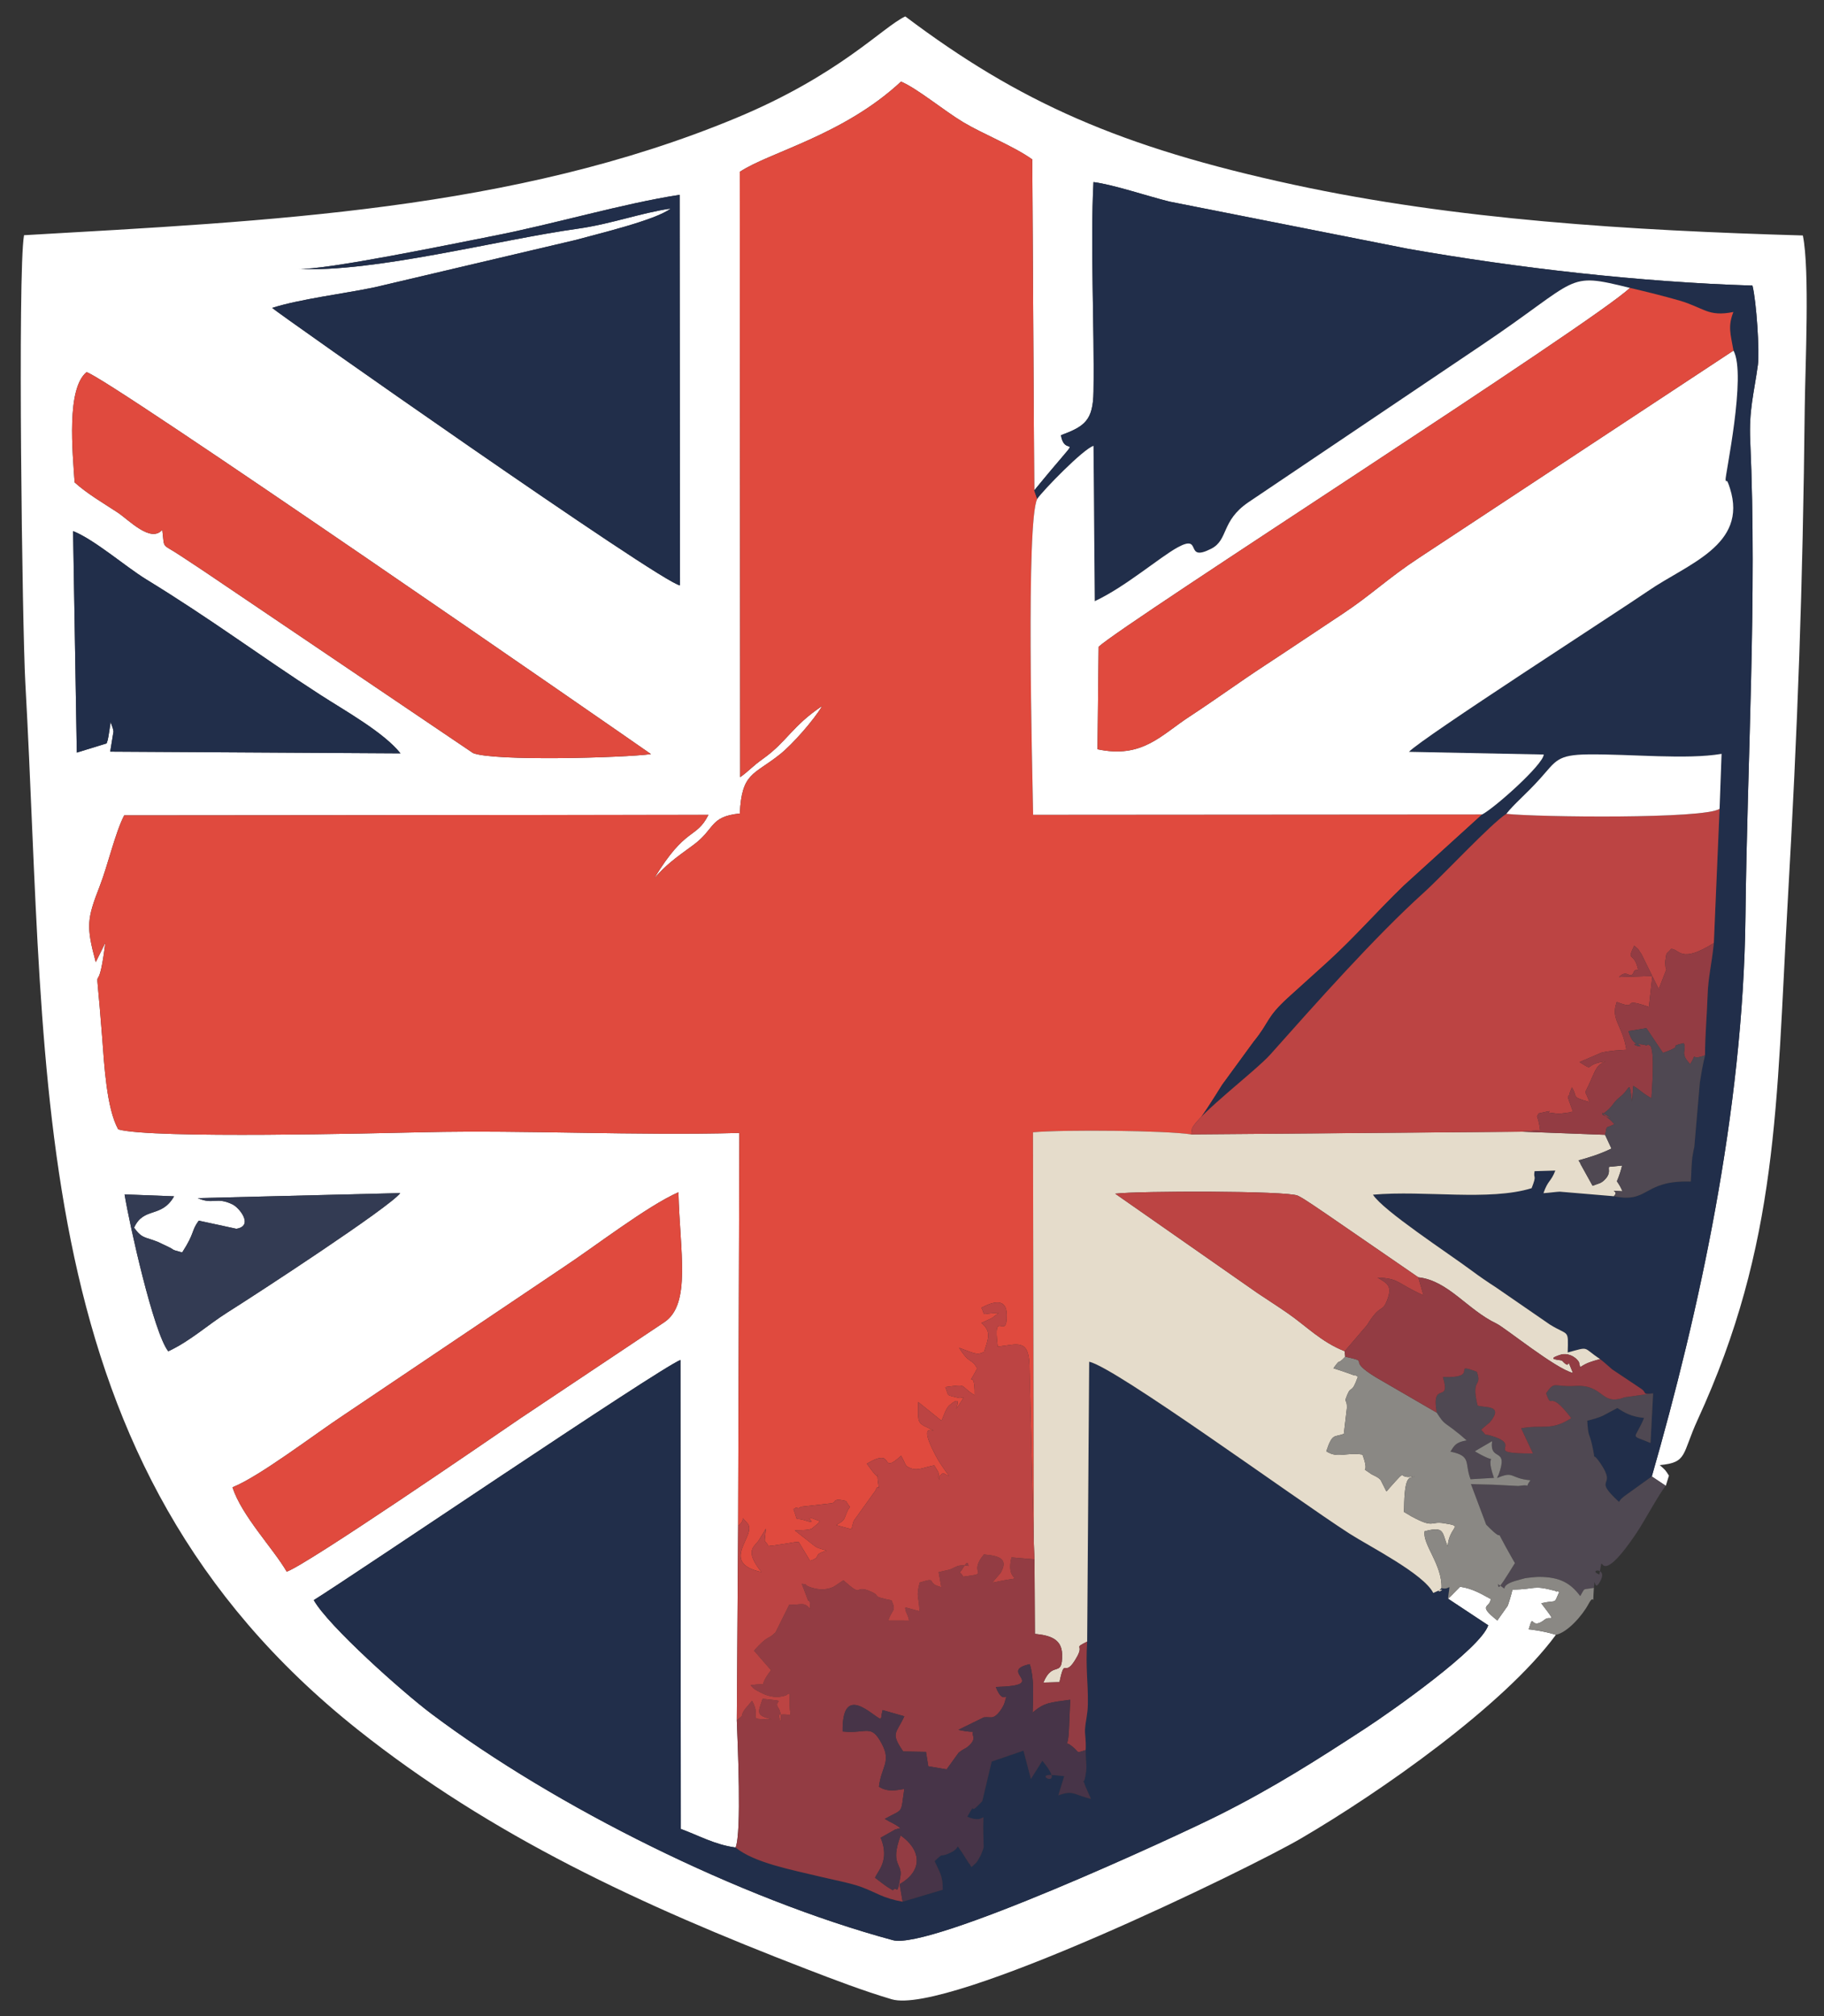
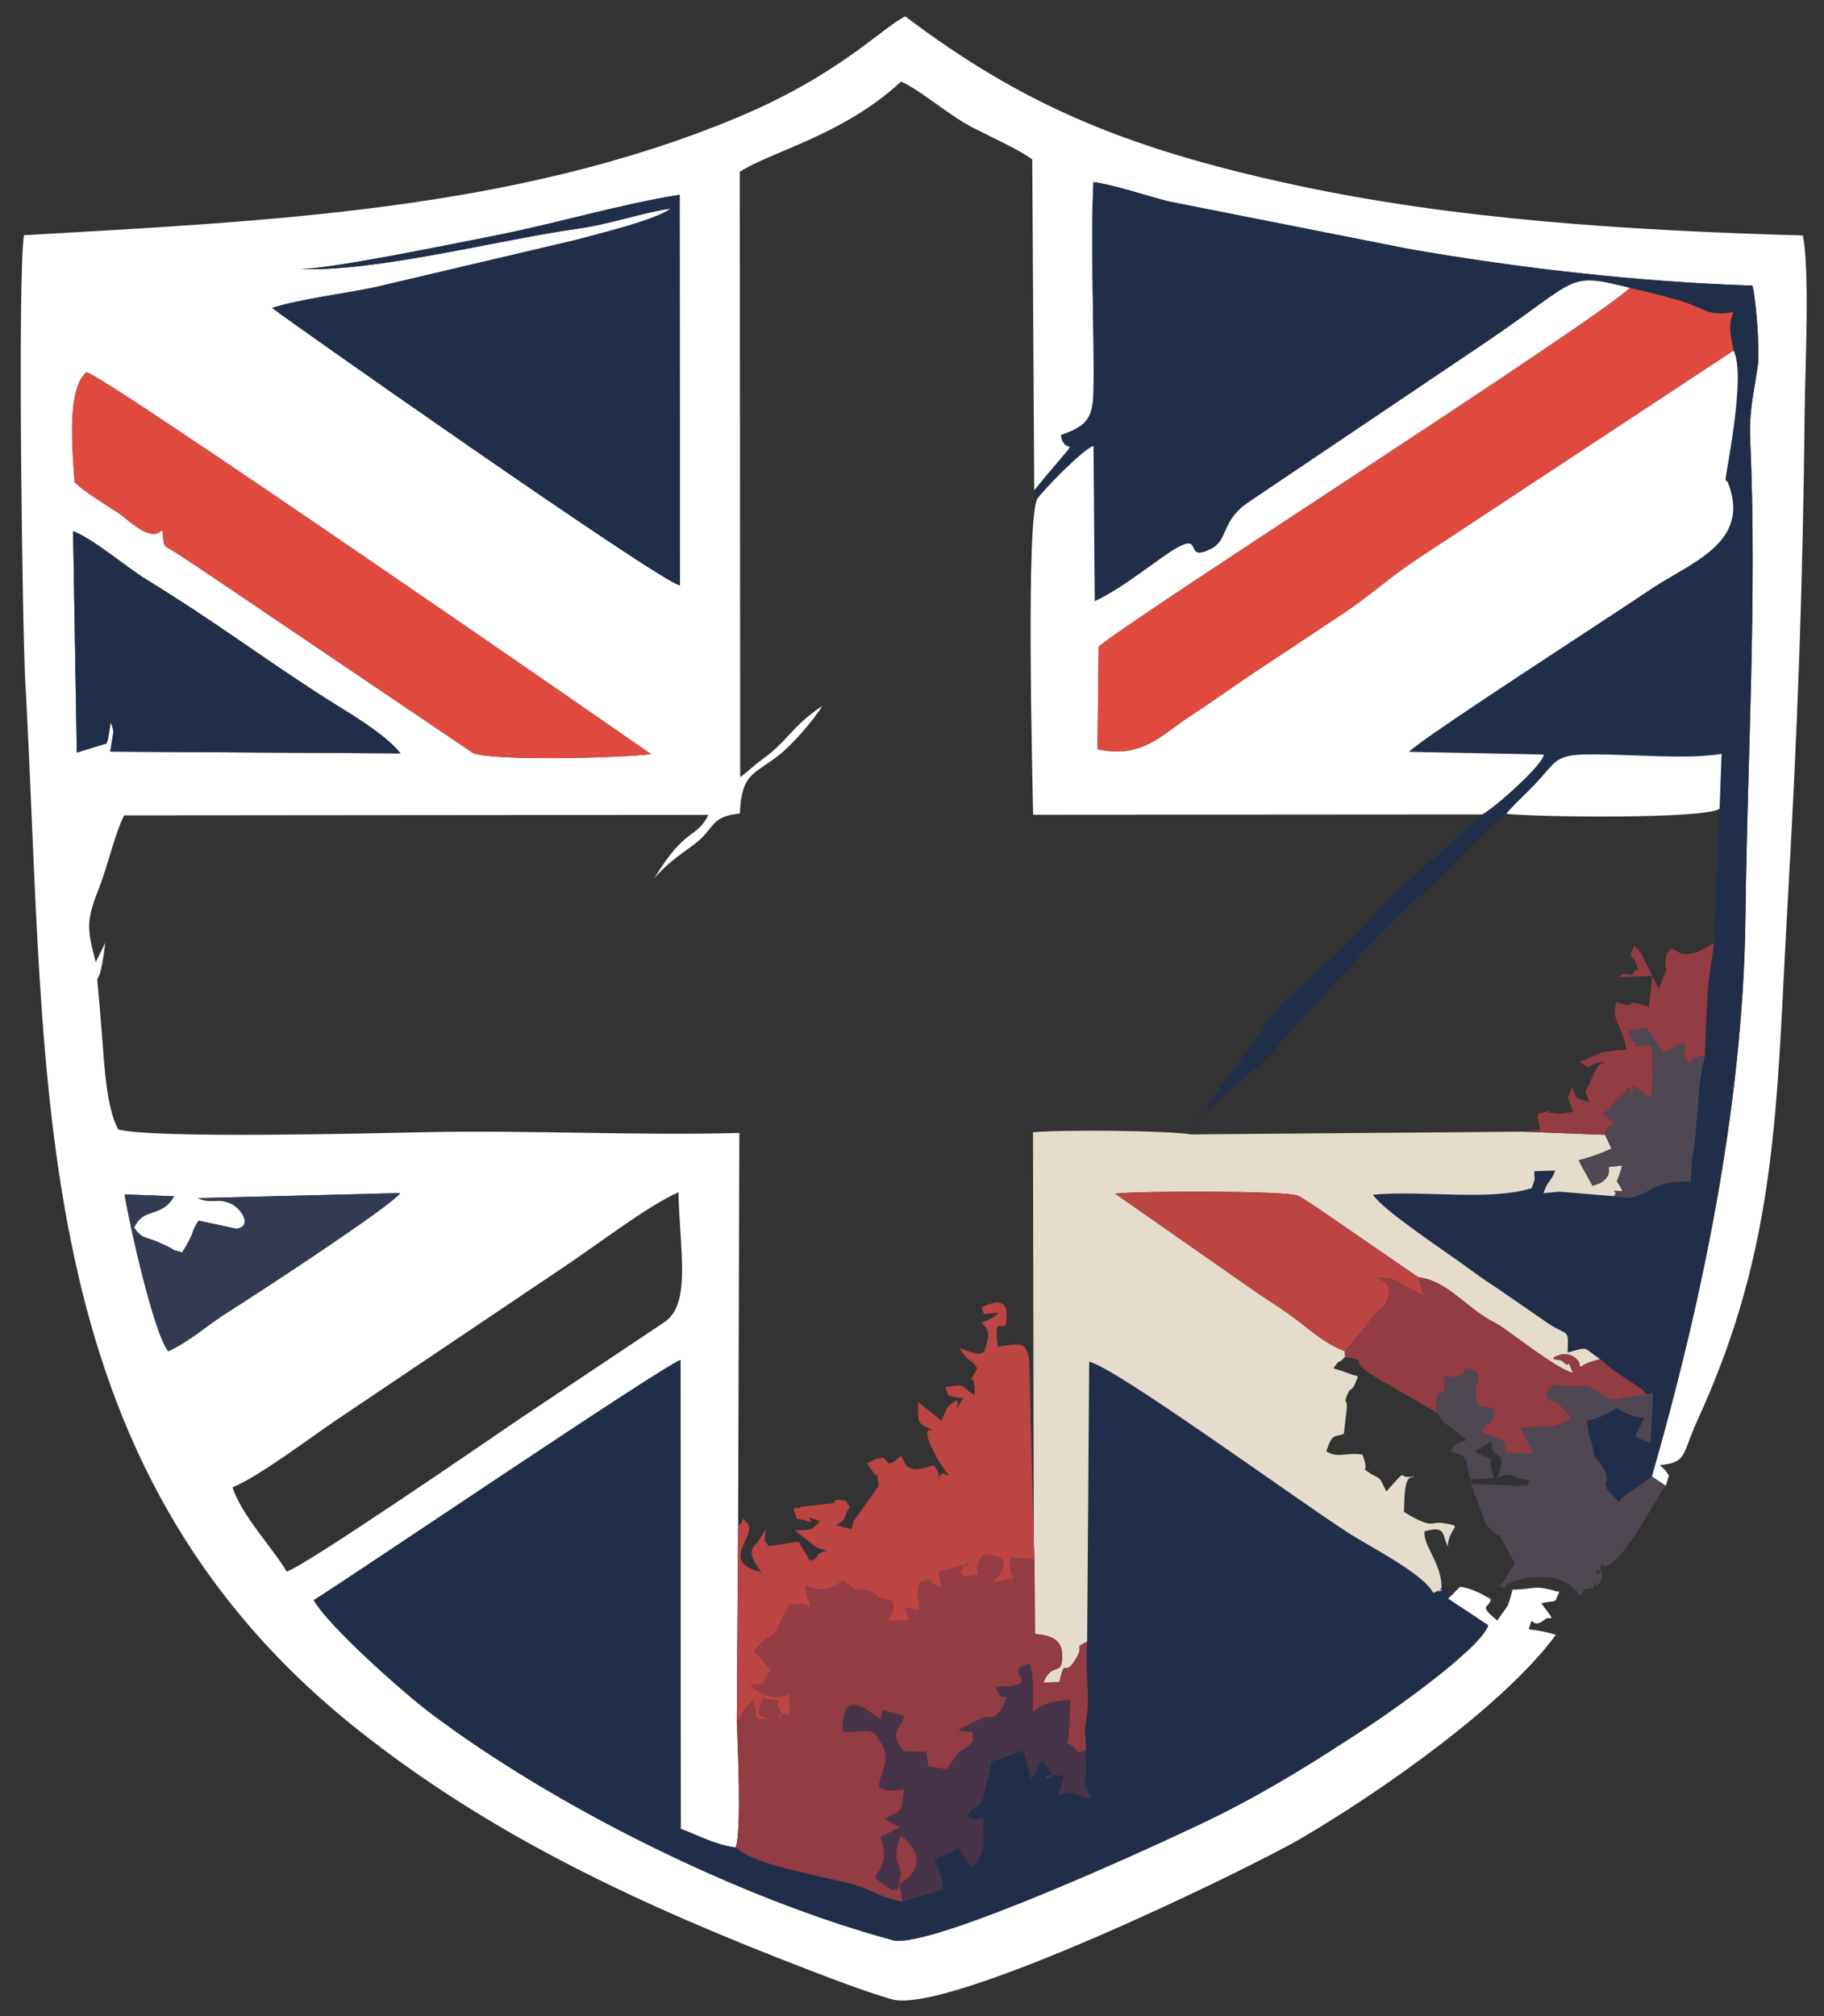
<svg xmlns="http://www.w3.org/2000/svg" width="57" height="63" viewBox="0 0 57 63" fill="none">
  <rect x="0" y="0" width="57" height="63" fill="#333333" stroke="none" />
  <path fill-rule="evenodd" clip-rule="evenodd" d="M8.96 49.112C8.538 48.386 7.553 47.366 7.265 46.475C8.102 46.144 9.841 44.812 10.731 44.225L17.616 39.594C18.571 38.964 20.225 37.687 21.201 37.255C21.244 39.102 21.608 40.749 20.76 41.317L16.262 44.32C15.232 45.026 9.618 48.878 8.96 49.112ZM12.507 37.282C12.197 37.709 8.066 40.408 7.121 41.002C6.483 41.404 5.958 41.898 5.259 42.226C4.803 41.66 4.043 38.251 3.893 37.323L5.44 37.383C5.047 38.076 4.49 37.7 4.19 38.363C4.44 38.711 4.534 38.647 4.923 38.803L5.2 38.933C5.547 39.097 5.269 39.019 5.693 39.137C6.101 38.505 5.967 38.476 6.21 38.143L7.386 38.397C7.933 38.31 7.488 37.744 7.267 37.636C6.759 37.388 6.665 37.654 6.18 37.439L12.507 37.282ZM2.284 16.597C2.934 16.849 3.935 17.715 4.561 18.099C6.681 19.399 8.01 20.419 10.007 21.711C10.768 22.203 11.992 22.882 12.515 23.541L3.444 23.487L3.546 22.86C3.544 22.83 3.529 22.781 3.525 22.758L3.458 22.562C3.438 22.686 3.391 23.035 3.366 23.125C3.356 23.161 3.342 23.198 3.332 23.23L2.4 23.517L2.284 16.597ZM2.332 15.074C2.267 14.116 2.072 12.151 2.703 11.63C3.241 11.715 19.545 23.004 20.343 23.565C19.492 23.681 15.421 23.793 14.783 23.532L6.445 17.897C6.103 17.666 5.889 17.53 5.589 17.331C5.045 16.972 5.145 17.18 5.071 16.556C4.711 16.978 4.024 16.244 3.673 16.013C3.244 15.731 2.724 15.429 2.332 15.074ZM9.317 8.402C10.113 8.457 14.211 7.608 15.406 7.374C17.328 6.999 19.46 6.361 21.238 6.088L21.25 18.292C20.685 18.23 8.574 9.716 8.506 9.621C9.393 9.34 10.748 9.179 11.709 8.977L17.993 7.498C18.609 7.325 20.494 6.882 20.958 6.517C20.016 6.655 19.091 7.002 18.045 7.148C15.597 7.488 11.662 8.526 9.317 8.402ZM48.622 51.085C48.232 50.961 47.794 50.913 47.772 50.914C47.949 50.32 47.794 50.991 48.284 50.602C48.449 50.471 48.684 50.782 48.164 50.099C48.695 49.977 48.538 50.157 48.725 49.749C48.705 49.738 48.667 49.708 48.659 49.729C48.651 49.75 48.602 49.711 48.591 49.709C47.877 49.52 48.009 49.665 47.265 49.672C47.226 49.843 47.134 50.138 47.115 50.179L46.792 50.637C46.146 50.127 46.575 50.249 46.583 49.966C46.306 49.816 46.013 49.635 45.627 49.583L45.34 49.874C45.32 49.893 45.281 49.928 45.251 49.956L46.507 50.787C46.279 51.508 43.499 53.469 42.652 54.02C41.197 54.967 39.84 55.841 38.102 56.713C36.729 57.402 29.06 60.941 27.901 60.627C23.122 59.334 17.357 56.465 13.484 53.555C12.583 52.879 10.256 50.804 9.805 50.001C10.977 49.276 20.57 42.776 21.264 42.496L21.275 57.151C21.83 57.353 22.343 57.647 22.987 57.731C23.181 57.268 23.052 54.466 23.025 53.757L23.066 47.68L23.105 35.403C19.823 35.491 16.5 35.309 13.275 35.379C11.772 35.411 4.768 35.59 3.695 35.292C3.328 34.63 3.258 33.278 3.192 32.407C2.95 29.263 3.017 31.667 3.291 29.461L2.992 30.066C2.686 28.933 2.719 28.714 3.119 27.684C3.37 27.037 3.603 26.012 3.881 25.479L22.139 25.463C21.752 26.232 21.437 25.809 20.449 27.44C20.84 27.006 21.067 26.841 21.653 26.415C22.357 25.903 22.164 25.517 23.119 25.421C23.18 24.13 23.556 24.225 24.377 23.569C24.762 23.261 25.423 22.514 25.694 22.06C24.752 22.689 24.592 23.177 23.852 23.705C23.477 23.973 23.437 24.066 23.131 24.285L23.118 5.37C24.038 4.757 26.358 4.226 28.157 2.55C28.663 2.763 29.496 3.457 30.1 3.819C30.714 4.187 31.673 4.563 32.258 4.982L32.32 15.325C34.035 13.223 33.28 14.412 33.156 13.6C33.896 13.323 34.159 13.142 34.172 12.236C34.203 10.165 34.069 7.677 34.171 5.69C34.774 5.763 35.858 6.129 36.544 6.299L44 7.774C47.389 8.371 51.247 8.815 54.764 8.924C54.889 9.414 54.99 10.989 54.935 11.395C54.81 12.31 54.651 12.803 54.695 13.781C54.912 18.641 54.6 23.794 54.545 28.659C54.477 34.729 53.082 41.05 51.619 46.137L52.056 46.429L52.154 46.111C52.041 45.931 52.044 45.939 51.867 45.782C52.741 45.701 52.555 45.447 53.05 44.369C55.583 38.858 55.508 34.502 55.861 28.271C56.181 22.649 56.338 18.378 56.398 12.745C56.412 11.478 56.56 8.434 56.339 7.358C50.931 7.202 45.497 6.867 40.437 5.774C34.998 4.599 31.842 3.187 28.29 0.513C27.576 0.849 26.243 2.342 22.992 3.692C16.045 6.576 8.391 6.91 0.751 7.35C0.546 8.503 0.697 19.652 0.791 21.327C1.498 33.932 0.704 45.721 11.182 54.05C15.366 57.376 20.039 59.539 25.187 61.523C26.022 61.845 26.976 62.211 27.866 62.474C29.602 62.987 39.046 58.389 40.649 57.452C43.149 55.99 46.987 53.303 48.622 51.085Z" fill="white" />
-   <path fill-rule="evenodd" clip-rule="evenodd" d="M23.066 47.68C23.358 47.471 23.067 47.309 23.344 47.584C23.713 47.95 22.42 48.824 23.795 49.124C23.248 48.439 23.576 48.342 23.712 48.132L23.874 47.871C23.889 47.848 23.909 47.8 23.934 47.77C23.885 48.328 23.869 48.045 24.02 48.318C24.051 48.313 24.1 48.274 24.113 48.304L24.634 48.224C24.76 48.206 24.735 48.195 24.958 48.181L25.315 48.774C25.706 48.649 25.355 48.59 25.836 48.455C25.795 48.443 25.574 48.376 25.561 48.369C25.539 48.358 25.5 48.339 25.476 48.324L24.837 47.822C25.005 47.811 25.222 47.823 25.365 47.77L25.579 47.592C25.587 47.584 25.601 47.55 25.616 47.533C24.859 47.231 25.706 47.69 25.17 47.514C24.784 47.387 24.97 47.614 24.797 47.162C24.833 47.137 24.898 47.081 24.921 47.119C24.943 47.156 25.011 47.09 25.041 47.083L25.932 46.982C26.184 46.978 25.951 46.787 26.436 46.903C26.616 47.213 26.574 46.977 26.455 47.28C26.367 47.506 26.393 47.501 26.134 47.657L26.608 47.786C26.616 47.745 26.673 47.538 26.68 47.523L27.364 46.569C27.472 46.274 27.493 46.766 27.434 46.285C27.369 45.754 27.61 46.455 27.221 45.917L27.089 45.738C28.022 45.182 27.44 46.14 28.16 45.49C28.335 45.8 28.255 45.806 28.489 45.89C28.683 45.959 28.885 45.85 29.195 45.791L29.322 46C29.407 46.467 29.342 46.104 29.292 46.168C29.565 45.976 29.387 46.018 29.655 46.119C29.631 46.089 29.597 46.003 29.586 46.026L29.352 45.681C29.309 45.61 29.247 45.496 29.227 45.46C29.218 45.442 29.201 45.408 29.192 45.39C28.725 44.484 29.15 44.713 29.181 44.703C28.666 44.449 28.678 44.547 28.694 43.811L29.422 44.396C29.483 44.271 29.559 44.007 29.665 43.916C30.277 43.394 29.552 44.556 30.116 43.668L29.987 43.688C29.533 43.575 29.664 43.648 29.542 43.344C30.284 43.246 29.947 43.287 30.459 43.599C30.475 42.608 30.134 43.54 30.536 42.762C30.357 42.424 30.309 42.656 29.972 42.116C30.444 42.282 30.517 42.36 30.752 42.245C30.884 41.825 30.993 41.615 30.67 41.339L30.998 41.188C31.029 41.167 31.072 41.129 31.1 41.11C31.13 41.089 31.174 41.055 31.208 41.023C30.603 41.04 30.822 41.169 30.67 40.863C31.039 40.669 31.454 40.552 31.461 41.084C31.473 41.943 31.015 40.823 31.18 42.08C31.778 42.014 32.137 41.824 32.169 42.627L32.306 48.197L32.281 35.381C33.283 35.294 36.446 35.326 37.226 35.448L37.252 35.259C37.517 34.991 37.939 34.304 38.19 33.901L39.172 32.557C39.697 31.912 39.552 31.817 40.25 31.178L41.475 30.071C42.333 29.29 42.999 28.515 43.867 27.675L46.317 25.45L32.285 25.46C32.258 24.015 32.061 16.291 32.413 15.59L32.32 15.325L32.258 4.981C31.673 4.563 30.714 4.187 30.1 3.819C29.496 3.456 28.663 2.763 28.157 2.55C26.358 4.226 24.038 4.757 23.118 5.37L23.131 24.285C23.437 24.066 23.477 23.973 23.852 23.705C24.592 23.176 24.752 22.689 25.694 22.06C25.423 22.514 24.762 23.261 24.377 23.568C23.557 24.225 23.18 24.13 23.119 25.42C22.164 25.517 22.357 25.903 21.653 26.415C21.067 26.841 20.84 27.006 20.449 27.44C21.437 25.809 21.752 26.232 22.139 25.462L3.881 25.479C3.603 26.012 3.37 27.037 3.119 27.683C2.719 28.714 2.686 28.933 2.992 30.066L3.291 29.461C3.017 31.667 2.95 29.263 3.192 32.407C3.258 33.278 3.328 34.63 3.695 35.292C4.768 35.59 11.772 35.411 13.275 35.379C16.5 35.309 19.823 35.491 23.105 35.403L23.066 47.68Z" fill="#E04A3E" />
  <path fill-rule="evenodd" clip-rule="evenodd" d="M45.251 49.956C45.315 49.354 45.349 49.712 45.046 49.625C44.744 49.915 45.412 49.495 44.789 49.776C44.483 49.173 42.791 48.322 42.161 47.916C40.444 46.809 34.852 42.724 34.037 42.551L33.974 51.297C33.919 52.133 34.006 52.542 33.996 53.251C33.992 53.566 33.923 53.774 33.907 54.041C33.897 54.203 33.942 54.334 33.928 54.686C33.929 55.217 33.986 55.125 33.914 55.514C33.845 55.894 33.778 55.408 33.926 55.837L34.092 56.213C33.532 56.071 33.545 55.933 33.074 56.099L33.257 55.501L32.989 55.473C32.127 55.383 33.401 56.014 32.573 55.02L32.216 55.589L31.983 54.704L30.99 55.046L30.697 56.28C30.68 56.3 30.652 56.327 30.634 56.347C30.616 56.367 30.587 56.392 30.568 56.412C30.267 56.726 30.535 56.234 30.227 56.769C30.916 57.075 30.682 56.302 30.732 57.426L30.739 57.722C30.733 57.76 30.66 57.953 30.64 57.989C30.481 58.272 30.533 58.169 30.36 58.341C30.331 58.311 30.301 58.217 30.289 58.24L30.06 57.88C29.837 57.576 30.035 57.727 29.724 57.882C29.333 58.076 29.521 57.846 29.207 58.159C29.353 58.489 29.464 58.604 29.461 59.05L28.206 59.424C27.578 59.311 27.405 59.147 26.928 58.969C26.577 58.839 26.015 58.736 25.585 58.63C24.803 58.439 23.569 58.215 22.987 57.731C22.343 57.647 21.83 57.353 21.275 57.151L21.264 42.496C20.57 42.776 10.977 49.276 9.805 50.001C10.256 50.804 12.583 52.879 13.484 53.555C17.357 56.465 23.122 59.334 27.901 60.627C29.06 60.941 36.729 57.402 38.102 56.713C39.84 55.841 41.197 54.967 42.652 54.02C43.499 53.469 46.279 51.508 46.507 50.787L45.251 49.956Z" fill="#212E4A" />
  <path fill-rule="evenodd" clip-rule="evenodd" d="M32.32 15.325L32.413 15.591C32.585 15.334 33.858 14.024 34.172 13.934L34.211 18.786C35.176 18.335 36.234 17.414 36.809 17.101C37.595 16.674 36.99 17.584 37.849 17.148C38.395 16.87 38.152 16.284 39.007 15.699L46.275 10.805C49.432 8.684 48.894 8.494 50.935 8.997C51.501 9.129 51.984 9.249 52.485 9.393C53.241 9.611 53.372 9.912 54.168 9.75C53.99 10.203 54.08 10.437 54.171 10.956C54.587 11.711 53.9 14.897 53.924 14.992C53.968 15.163 53.925 14.828 54.062 15.262C54.622 17.04 52.737 17.615 51.494 18.473C50.669 19.043 44.392 23.088 44.031 23.494L48.242 23.578C48.224 23.895 46.705 25.249 46.317 25.45L43.867 27.675C42.999 28.515 42.333 29.291 41.475 30.071L40.25 31.178C39.552 31.817 39.697 31.912 39.172 32.557L38.19 33.902C37.939 34.304 37.517 34.992 37.252 35.259C37.464 34.806 39.25 33.455 39.698 32.951C41.116 31.357 42.976 29.263 44.483 27.903C45.095 27.351 46.596 25.735 47.073 25.431C47.321 25.113 47.683 24.828 48.141 24.317C48.624 23.779 48.654 23.584 49.631 23.574C51.006 23.561 52.688 23.744 53.799 23.557L53.737 25.273L53.558 29.468C53.483 30.192 53.382 30.519 53.362 31.114C53.341 31.736 53.283 32.359 53.282 32.976C53.19 33.386 53.184 33.43 53.12 33.827L52.946 35.84C52.94 35.878 52.93 35.908 52.924 35.946C52.918 35.984 52.909 36.015 52.904 36.054C52.855 36.376 52.908 35.948 52.874 36.28C52.852 36.502 52.856 36.686 52.837 36.921C51.334 36.874 51.542 37.612 50.431 37.38L48.746 37.238C48.676 37.237 48.353 37.279 48.232 37.285C48.373 36.876 48.467 36.934 48.604 36.578L47.956 36.597C47.907 36.86 48.04 36.676 47.863 37.129C46.536 37.538 44.52 37.189 42.905 37.332C43.222 37.832 45.255 39.158 45.984 39.701C46.245 39.896 46.492 40.063 46.749 40.229L48.435 41.391C49.028 41.758 49.011 41.514 48.99 42.263C49.698 42.071 49.438 42.099 50.002 42.468C50.199 42.625 50.214 42.65 50.379 42.79L51.255 43.376C51.505 43.529 51.273 43.587 51.66 43.54L51.579 45.091C50.91 44.804 51.08 45.033 51.377 44.309C50.985 44.267 50.787 44.16 50.544 43.997L50.086 44.241C49.928 44.311 49.792 44.347 49.601 44.395C49.636 44.941 49.661 44.745 49.754 45.159C49.899 45.811 49.696 45.259 50.019 45.736C50.554 46.525 49.73 46.133 50.592 46.931C50.672 46.838 50.587 46.895 50.772 46.745L51.619 46.137C53.082 41.05 54.477 34.729 54.545 28.659C54.6 23.794 54.912 18.641 54.695 13.781C54.651 12.803 54.81 12.31 54.935 11.396C54.99 10.989 54.889 9.414 54.764 8.924C51.247 8.815 47.389 8.371 44 7.774L36.544 6.299C35.858 6.129 34.774 5.764 34.171 5.69C34.069 7.677 34.203 10.165 34.172 12.237C34.158 13.142 33.896 13.323 33.155 13.6C33.28 14.412 34.035 13.223 32.32 15.325Z" fill="#212E4A" />
  <path fill-rule="evenodd" clip-rule="evenodd" d="M32.413 15.591C32.061 16.291 32.258 24.015 32.285 25.46L46.317 25.45C46.705 25.249 48.224 23.895 48.242 23.578L44.031 23.494C44.392 23.087 50.669 19.043 51.494 18.473C52.737 17.615 54.622 17.04 54.062 15.262C53.925 14.828 53.968 15.163 53.924 14.992C53.9 14.897 54.587 11.71 54.171 10.955L44.355 17.424C43.382 18.061 42.84 18.598 41.966 19.175C41.148 19.715 40.38 20.235 39.554 20.776C38.678 21.349 38.025 21.834 37.166 22.396C36.282 22.973 35.692 23.712 34.297 23.413L34.332 20.21C35.157 19.451 49.838 10.059 50.935 8.996C48.894 8.494 49.432 8.684 46.275 10.804L39.007 15.699C38.152 16.284 38.395 16.87 37.849 17.148C36.991 17.584 37.595 16.674 36.809 17.101C36.234 17.414 35.176 18.335 34.211 18.786L34.172 13.933C33.858 14.024 32.585 15.334 32.413 15.591Z" fill="white" />
  <path fill-rule="evenodd" clip-rule="evenodd" d="M32.306 48.197L32.328 48.726L32.341 51.056C32.789 51.098 33.179 51.205 33.19 51.687C33.209 52.465 32.902 51.859 32.606 52.578L33.108 52.564C33.298 51.682 33.238 52.536 33.664 51.758C33.874 51.374 33.529 51.521 33.974 51.297L34.037 42.551C34.852 42.724 40.444 46.809 42.161 47.916C42.791 48.322 44.483 49.173 44.789 49.776C45.412 49.495 44.744 49.915 45.046 49.625C45.078 48.897 44.444 48.256 44.52 47.849C45.158 47.683 45.055 47.88 45.239 48.327C45.285 47.667 45.793 47.703 45.107 47.596C44.693 47.532 44.82 47.77 44.106 47.383C44.049 47.352 43.885 47.248 43.872 47.243C43.872 47.213 43.876 47.136 43.877 47.153L43.881 46.971C43.908 45.995 44.103 46.217 44.209 46.126C43.605 46.267 44.057 45.791 43.423 46.495C43.395 46.526 43.364 46.575 43.325 46.605C43.323 46.6 43.146 46.246 43.142 46.242C43.125 46.224 43.092 46.199 43.074 46.183C43.056 46.168 43.018 46.151 43 46.138L42.853 46.063C42.441 45.763 42.839 46.161 42.577 45.453C42.074 45.371 41.806 45.585 41.447 45.35C41.642 44.76 41.7 44.925 41.995 44.803L42.09 43.996C42.096 43.66 41.977 43.887 42.107 43.574C42.229 43.28 42.233 43.586 42.434 43.021C42.401 43.006 42.349 42.953 42.332 42.983L42.032 42.875C41.849 42.812 41.862 42.82 41.67 42.756C41.933 42.39 41.753 42.7 42.038 42.395L42.02 42.223C41.288 41.936 40.821 41.436 40.238 41.034C39.886 40.79 39.625 40.627 39.301 40.409L34.849 37.3C35.579 37.211 40.214 37.206 40.555 37.362C40.76 37.455 41.279 37.826 41.493 37.967L44.322 39.913C45.26 40.017 45.847 40.922 46.766 41.36C47.031 41.487 48.609 42.77 49.154 42.902C48.893 42.249 49.149 42.887 48.818 42.522C48.782 42.483 48.242 42.497 48.773 42.331C48.961 42.272 49.218 42.365 49.342 42.562L49.38 42.721C49.604 42.578 49.692 42.558 50.002 42.468C49.438 42.099 49.699 42.071 48.99 42.263C49.011 41.514 49.028 41.758 48.435 41.391L46.749 40.229C46.492 40.063 46.245 39.895 45.984 39.701C45.255 39.158 43.222 37.832 42.905 37.332C44.52 37.189 46.536 37.538 47.863 37.129C48.04 36.676 47.907 36.86 47.956 36.597L48.604 36.578C48.468 36.934 48.373 36.876 48.233 37.285C48.353 37.279 48.676 37.237 48.746 37.238L50.431 37.38C50.636 37.19 50.161 37.195 50.702 37.226C50.462 36.676 50.492 37.196 50.691 36.422L50.285 36.462C50.253 36.525 50.338 36.648 50.183 36.825C50.038 36.992 49.96 36.977 49.768 37.053L49.387 36.366C49.376 36.308 49.342 36.298 49.329 36.26C49.707 36.154 49.985 36.069 50.358 35.891L50.158 35.461L47.568 35.363L37.226 35.448C36.446 35.326 33.283 35.294 32.281 35.381L32.306 48.197Z" fill="#E5DCCB" />
-   <path fill-rule="evenodd" clip-rule="evenodd" d="M47.073 25.431C46.596 25.735 45.095 27.351 44.483 27.903C42.976 29.263 41.116 31.357 39.698 32.951C39.25 33.455 37.464 34.806 37.252 35.259L37.226 35.448L47.568 35.363L48.13 35.314C48.056 34.774 47.981 34.962 48.086 34.791C48.701 34.649 48.258 34.764 48.441 34.771L48.674 34.799C48.696 34.8 48.751 34.798 48.772 34.797L49.08 34.757C49.089 34.73 49.133 34.753 49.156 34.74C48.887 34.016 49.033 34.381 49.057 34.142L49.121 33.977C49.322 34.295 49.065 34.263 49.668 34.435C49.517 33.993 49.489 34.274 49.699 33.79C49.905 33.317 49.919 33.285 50.17 33.169C49.456 33.254 49.866 33.51 49.36 33.188L50.04 32.896C50.313 32.828 50.573 32.819 50.824 32.803C50.702 32.017 50.321 31.872 50.524 31.311C51.287 31.602 50.557 31.123 51.529 31.465L51.636 30.497L50.593 30.532C50.867 30.248 50.94 30.662 51.068 30.35C51.089 30.299 51.151 30.324 51.191 30.304C51.066 29.704 50.817 30.087 51.068 29.553C51.258 29.703 51.172 29.649 51.292 29.808L51.835 30.908L52.073 30.297C52.069 30.277 52.051 30.24 52.049 30.219C52.045 30.185 52.035 30.078 52.04 30.043C52.085 29.707 52.059 29.852 52.223 29.652C52.494 29.653 52.502 30.132 53.558 29.468L53.737 25.273C53.289 25.596 48.051 25.537 47.073 25.431Z" fill="#BC4443" />
  <path fill-rule="evenodd" clip-rule="evenodd" d="M9.317 8.402C11.662 8.526 15.597 7.488 18.045 7.148C19.091 7.002 20.016 6.655 20.958 6.517C20.494 6.882 18.609 7.325 17.993 7.498L11.709 8.977C10.748 9.179 9.393 9.34 8.505 9.621C8.574 9.716 20.685 18.229 21.25 18.292L21.238 6.088C19.46 6.361 17.328 6.999 15.406 7.374C14.211 7.608 10.113 8.457 9.317 8.402Z" fill="#212E4A" />
  <path fill-rule="evenodd" clip-rule="evenodd" d="M54.171 10.955C54.08 10.437 53.99 10.203 54.168 9.749C53.372 9.912 53.241 9.611 52.485 9.393C51.984 9.249 51.501 9.129 50.935 8.996C49.838 10.058 35.158 19.451 34.332 20.21L34.297 23.413C35.692 23.712 36.282 22.973 37.166 22.396C38.025 21.834 38.678 21.349 39.554 20.775C40.38 20.235 41.148 19.715 41.966 19.175C42.84 18.598 43.382 18.061 44.355 17.424L54.171 10.955Z" fill="#E04A3E" />
  <path fill-rule="evenodd" clip-rule="evenodd" d="M23.025 53.757C23.052 54.466 23.181 57.268 22.987 57.731C23.569 58.215 24.803 58.439 25.585 58.631C26.015 58.736 26.577 58.839 26.928 58.969C27.405 59.147 27.578 59.311 28.206 59.425C28.166 59.158 28.174 59.252 28.113 58.877C28.884 58.432 28.759 57.781 28.145 57.355C27.801 58.286 28.205 58.218 28.138 58.627C28.025 59.324 28.049 58.897 27.901 59.067C27.665 58.933 27.581 58.854 27.346 58.677C27.412 58.485 27.82 58.148 27.521 57.425L27.967 57.174C27.988 57.166 28.035 57.153 28.052 57.147C28.069 57.141 28.111 57.137 28.137 57.124C27.932 56.968 27.853 56.963 27.651 56.837C28.246 56.502 28.14 56.716 28.259 55.902C27.995 55.943 27.737 56.004 27.467 55.831C27.542 55.197 27.86 55.06 27.555 54.488C27.218 53.853 27.096 54.184 26.332 54.106C26.31 52.571 27.257 53.617 27.513 53.711C27.589 53.572 27.52 53.704 27.564 53.515C27.568 53.498 27.577 53.455 27.581 53.437L28.26 53.631C27.998 54.199 27.825 54.137 28.225 54.73L28.937 54.742L29.009 55.193L29.582 55.29L29.958 54.768C30.087 54.663 30.182 54.631 30.215 54.604C30.274 54.555 30.46 54.415 30.415 54.265C30.332 53.99 30.619 54.203 29.949 54.054L30.742 53.666C30.762 53.663 30.802 53.661 30.821 53.66L30.973 53.665C31.177 53.67 31.37 53.28 31.381 53.246C31.54 52.705 31.38 53.385 31.118 52.715C32.85 52.669 31.143 52.234 32.179 52.002C32.313 52.424 32.289 52.893 32.27 53.517C32.63 53.197 32.831 53.199 33.444 53.114L33.404 54.06C33.372 54.849 33.157 54.302 33.483 54.554C33.759 54.768 33.595 54.792 33.928 54.686C33.942 54.335 33.897 54.203 33.907 54.041C33.923 53.774 33.992 53.566 33.996 53.251C34.006 52.543 33.919 52.133 33.974 51.297C33.529 51.521 33.874 51.374 33.664 51.758C33.238 52.536 33.298 51.682 33.108 52.564L32.606 52.578C32.902 51.86 33.209 52.466 33.19 51.687C33.179 51.205 32.789 51.098 32.341 51.056L32.328 48.726L31.61 48.665C31.375 49.591 32.275 49.176 31.007 49.457L31.272 49.146C31.504 48.733 31.276 48.618 30.748 48.574C30.208 49.223 31.012 49.149 30.101 49.268C29.938 48.977 29.912 49.308 30.098 48.99C30.272 48.694 30.243 48.933 30.275 48.934C29.915 48.871 29.888 48.974 29.666 49.051L29.333 49.127L29.416 49.595C28.903 49.473 29.346 49.263 28.741 49.452C28.621 49.909 28.71 49.848 28.735 50.348L28.326 50.237C28.32 50.222 28.299 50.243 28.285 50.245L28.314 50.372C28.321 50.392 28.378 50.482 28.41 50.637L27.761 50.635C27.883 50.255 28.019 50.37 27.86 50.008C27.191 49.876 27.545 49.882 27.236 49.743C26.624 49.468 27.046 49.991 26.356 49.383C26.32 49.402 26.076 49.572 26.055 49.582C25.652 49.779 25.212 49.558 25.204 49.543C25.171 49.481 25.106 49.506 25.056 49.491L25.252 50.011C25.263 50.043 25.321 49.926 25.314 50.268C25.105 50.046 25.079 50.16 24.668 50.138L24.236 51.008C23.979 51.263 24.029 51.062 23.563 51.579L24.093 52.191C23.593 52.84 24.158 52.551 23.453 52.661C23.648 52.849 23.536 52.762 23.78 52.893C24.241 53.14 24.597 52.968 24.602 52.953C24.612 52.922 24.653 52.928 24.681 52.923C24.629 53.874 24.902 53.509 24.334 53.585C24.424 54.062 24.438 53.529 24.328 53.377C24.129 53.102 24.71 53.181 23.832 53.084C23.67 53.547 23.633 53.6 24.115 53.725C23.256 53.714 23.832 53.731 23.502 53.146L23.275 53.415C23.095 53.682 23.312 53.527 23.025 53.757Z" fill="#933C43" />
  <path fill-rule="evenodd" clip-rule="evenodd" d="M2.332 15.074C2.724 15.429 3.244 15.731 3.673 16.013C4.024 16.244 4.711 16.978 5.071 16.556C5.145 17.18 5.045 16.972 5.589 17.331C5.889 17.53 6.103 17.666 6.445 17.897L14.783 23.532C15.421 23.793 19.492 23.681 20.343 23.565C19.545 23.004 3.241 11.715 2.703 11.63C2.072 12.151 2.267 14.116 2.332 15.074Z" fill="#E04A3E" />
-   <path fill-rule="evenodd" clip-rule="evenodd" d="M8.96 49.112C9.618 48.878 15.232 45.026 16.262 44.319L20.76 41.317C21.608 40.749 21.245 39.102 21.201 37.255C20.225 37.687 18.571 38.964 17.616 39.594L10.731 44.225C9.841 44.812 8.102 46.144 7.265 46.475C7.553 47.366 8.538 48.386 8.96 49.112Z" fill="#E04A3E" />
-   <path fill-rule="evenodd" clip-rule="evenodd" d="M23.066 47.68L23.025 53.757C23.312 53.527 23.095 53.682 23.275 53.415L23.502 53.146C23.832 53.731 23.256 53.714 24.115 53.725C23.633 53.6 23.67 53.547 23.832 53.084C24.71 53.181 24.129 53.102 24.328 53.377C24.438 53.529 24.424 54.062 24.334 53.585C24.902 53.509 24.629 53.874 24.681 52.923C24.653 52.927 24.612 52.922 24.602 52.953C24.597 52.968 24.241 53.14 23.78 52.893C23.536 52.762 23.648 52.849 23.453 52.661C24.158 52.551 23.593 52.84 24.094 52.191L23.563 51.579C24.029 51.062 23.979 51.263 24.236 51.008L24.668 50.138C25.079 50.16 25.105 50.046 25.314 50.268C25.321 49.926 25.263 50.043 25.252 50.011L25.056 49.491C25.106 49.506 25.171 49.481 25.204 49.543C25.212 49.558 25.652 49.779 26.055 49.582C26.076 49.572 26.32 49.402 26.356 49.382C27.046 49.991 26.624 49.467 27.236 49.743C27.545 49.882 27.191 49.876 27.86 50.008C28.019 50.37 27.883 50.255 27.761 50.635L28.41 50.637C28.378 50.482 28.321 50.392 28.314 50.372L28.285 50.245C28.299 50.243 28.32 50.222 28.326 50.237L28.735 50.348C28.71 49.848 28.621 49.909 28.741 49.452C29.346 49.263 28.903 49.473 29.416 49.595L29.333 49.127L29.666 49.051C29.888 48.974 29.915 48.871 30.275 48.934C30.243 48.933 30.272 48.694 30.098 48.99C29.912 49.308 29.938 48.976 30.101 49.268C31.012 49.149 30.208 49.223 30.748 48.574C31.276 48.618 31.504 48.733 31.272 49.146L31.007 49.457C32.275 49.176 31.375 49.591 31.61 48.665L32.328 48.726L32.306 48.197L32.169 42.627C32.137 41.824 31.778 42.014 31.18 42.08C31.015 40.823 31.473 41.943 31.461 41.084C31.454 40.552 31.039 40.669 30.67 40.863C30.822 41.17 30.603 41.04 31.208 41.023C31.174 41.055 31.13 41.089 31.1 41.11C31.072 41.129 31.029 41.167 30.998 41.188L30.67 41.339C30.993 41.615 30.884 41.825 30.752 42.245C30.517 42.36 30.444 42.282 29.972 42.116C30.309 42.656 30.357 42.424 30.535 42.763C30.134 43.54 30.475 42.608 30.459 43.6C29.947 43.287 30.284 43.246 29.542 43.345C29.663 43.648 29.533 43.576 29.987 43.688L30.116 43.668C29.552 44.556 30.277 43.394 29.665 43.916C29.558 44.007 29.482 44.272 29.422 44.396L28.694 43.811C28.678 44.547 28.666 44.449 29.181 44.703C29.15 44.713 28.725 44.485 29.192 45.39C29.201 45.408 29.218 45.442 29.227 45.46C29.247 45.496 29.309 45.61 29.352 45.681L29.586 46.026C29.597 46.003 29.631 46.089 29.655 46.119C29.387 46.018 29.565 45.976 29.292 46.168C29.342 46.104 29.407 46.467 29.322 46.001L29.195 45.791C28.885 45.85 28.683 45.96 28.489 45.89C28.254 45.807 28.335 45.801 28.16 45.49C27.44 46.14 28.022 45.183 27.089 45.738L27.221 45.917C27.61 46.456 27.369 45.755 27.434 46.285C27.493 46.767 27.472 46.274 27.364 46.569L26.68 47.523C26.673 47.538 26.616 47.745 26.608 47.786L26.133 47.657C26.393 47.501 26.367 47.506 26.455 47.281C26.574 46.977 26.616 47.213 26.436 46.903C25.951 46.787 26.184 46.978 25.932 46.983L25.041 47.084C25.011 47.09 24.943 47.156 24.921 47.12C24.898 47.081 24.833 47.137 24.797 47.162C24.97 47.615 24.784 47.388 25.17 47.514C25.706 47.69 24.859 47.232 25.616 47.533C25.601 47.551 25.586 47.585 25.579 47.592L25.365 47.77C25.222 47.823 25.005 47.811 24.837 47.822L25.476 48.325C25.5 48.339 25.539 48.358 25.561 48.37C25.574 48.376 25.795 48.443 25.836 48.456C25.355 48.59 25.706 48.65 25.315 48.774L24.958 48.181C24.735 48.195 24.76 48.206 24.634 48.224L24.113 48.304C24.1 48.274 24.051 48.314 24.02 48.318C23.869 48.045 23.885 48.328 23.934 47.77C23.909 47.801 23.889 47.848 23.874 47.871L23.712 48.132C23.576 48.342 23.248 48.439 23.795 49.124C22.42 48.825 23.713 47.95 23.344 47.584C23.067 47.309 23.358 47.471 23.066 47.68Z" fill="#BC4443" />
+   <path fill-rule="evenodd" clip-rule="evenodd" d="M23.066 47.68L23.025 53.757C23.312 53.527 23.095 53.682 23.275 53.415L23.502 53.146C23.832 53.731 23.256 53.714 24.115 53.725C23.633 53.6 23.67 53.547 23.832 53.084C24.71 53.181 24.129 53.102 24.328 53.377C24.438 53.529 24.424 54.062 24.334 53.585C24.902 53.509 24.629 53.874 24.681 52.923C24.653 52.927 24.612 52.922 24.602 52.953C24.597 52.968 24.241 53.14 23.78 52.893C23.536 52.762 23.648 52.849 23.453 52.661C24.158 52.551 23.593 52.84 24.094 52.191L23.563 51.579C24.029 51.062 23.979 51.263 24.236 51.008L24.668 50.138C25.079 50.16 25.105 50.046 25.314 50.268C25.321 49.926 25.263 50.043 25.252 50.011C25.106 49.506 25.171 49.481 25.204 49.543C25.212 49.558 25.652 49.779 26.055 49.582C26.076 49.572 26.32 49.402 26.356 49.382C27.046 49.991 26.624 49.467 27.236 49.743C27.545 49.882 27.191 49.876 27.86 50.008C28.019 50.37 27.883 50.255 27.761 50.635L28.41 50.637C28.378 50.482 28.321 50.392 28.314 50.372L28.285 50.245C28.299 50.243 28.32 50.222 28.326 50.237L28.735 50.348C28.71 49.848 28.621 49.909 28.741 49.452C29.346 49.263 28.903 49.473 29.416 49.595L29.333 49.127L29.666 49.051C29.888 48.974 29.915 48.871 30.275 48.934C30.243 48.933 30.272 48.694 30.098 48.99C29.912 49.308 29.938 48.976 30.101 49.268C31.012 49.149 30.208 49.223 30.748 48.574C31.276 48.618 31.504 48.733 31.272 49.146L31.007 49.457C32.275 49.176 31.375 49.591 31.61 48.665L32.328 48.726L32.306 48.197L32.169 42.627C32.137 41.824 31.778 42.014 31.18 42.08C31.015 40.823 31.473 41.943 31.461 41.084C31.454 40.552 31.039 40.669 30.67 40.863C30.822 41.17 30.603 41.04 31.208 41.023C31.174 41.055 31.13 41.089 31.1 41.11C31.072 41.129 31.029 41.167 30.998 41.188L30.67 41.339C30.993 41.615 30.884 41.825 30.752 42.245C30.517 42.36 30.444 42.282 29.972 42.116C30.309 42.656 30.357 42.424 30.535 42.763C30.134 43.54 30.475 42.608 30.459 43.6C29.947 43.287 30.284 43.246 29.542 43.345C29.663 43.648 29.533 43.576 29.987 43.688L30.116 43.668C29.552 44.556 30.277 43.394 29.665 43.916C29.558 44.007 29.482 44.272 29.422 44.396L28.694 43.811C28.678 44.547 28.666 44.449 29.181 44.703C29.15 44.713 28.725 44.485 29.192 45.39C29.201 45.408 29.218 45.442 29.227 45.46C29.247 45.496 29.309 45.61 29.352 45.681L29.586 46.026C29.597 46.003 29.631 46.089 29.655 46.119C29.387 46.018 29.565 45.976 29.292 46.168C29.342 46.104 29.407 46.467 29.322 46.001L29.195 45.791C28.885 45.85 28.683 45.96 28.489 45.89C28.254 45.807 28.335 45.801 28.16 45.49C27.44 46.14 28.022 45.183 27.089 45.738L27.221 45.917C27.61 46.456 27.369 45.755 27.434 46.285C27.493 46.767 27.472 46.274 27.364 46.569L26.68 47.523C26.673 47.538 26.616 47.745 26.608 47.786L26.133 47.657C26.393 47.501 26.367 47.506 26.455 47.281C26.574 46.977 26.616 47.213 26.436 46.903C25.951 46.787 26.184 46.978 25.932 46.983L25.041 47.084C25.011 47.09 24.943 47.156 24.921 47.12C24.898 47.081 24.833 47.137 24.797 47.162C24.97 47.615 24.784 47.388 25.17 47.514C25.706 47.69 24.859 47.232 25.616 47.533C25.601 47.551 25.586 47.585 25.579 47.592L25.365 47.77C25.222 47.823 25.005 47.811 24.837 47.822L25.476 48.325C25.5 48.339 25.539 48.358 25.561 48.37C25.574 48.376 25.795 48.443 25.836 48.456C25.355 48.59 25.706 48.65 25.315 48.774L24.958 48.181C24.735 48.195 24.76 48.206 24.634 48.224L24.113 48.304C24.1 48.274 24.051 48.314 24.02 48.318C23.869 48.045 23.885 48.328 23.934 47.77C23.909 47.801 23.889 47.848 23.874 47.871L23.712 48.132C23.576 48.342 23.248 48.439 23.795 49.124C22.42 48.825 23.713 47.95 23.344 47.584C23.067 47.309 23.358 47.471 23.066 47.68Z" fill="#BC4443" />
  <path fill-rule="evenodd" clip-rule="evenodd" d="M2.4 23.517L3.332 23.23C3.342 23.199 3.356 23.161 3.366 23.125C3.391 23.035 3.438 22.686 3.458 22.562L3.525 22.758C3.529 22.781 3.544 22.83 3.546 22.86L3.444 23.487L12.515 23.541C11.992 22.882 10.768 22.203 10.007 21.711C8.01 20.419 6.68 19.399 4.561 18.099C3.935 17.715 2.934 16.849 2.284 16.597L2.4 23.517Z" fill="#212E4A" />
  <path fill-rule="evenodd" clip-rule="evenodd" d="M44.897 44.142C45.154 44.543 45.11 44.412 45.551 44.772C46.052 45.18 45.236 44.508 45.692 44.888C45.71 44.903 45.748 44.936 45.763 44.949C45.778 44.961 45.81 44.99 45.834 45.01C45.493 45.066 45.447 45.171 45.326 45.361C45.999 45.497 45.759 45.714 45.955 46.224L46.686 46.181C46.341 45.206 46.991 45.884 46.087 45.35L46.628 45.034C46.542 45.698 47.156 45.191 46.833 46.078C46.824 46.103 46.795 46.147 46.786 46.185C47.334 45.95 47.17 46.198 47.827 46.256C47.585 46.572 47.961 46.352 47.45 46.435L46.664 46.394C46.455 46.388 46.202 46.387 45.967 46.374L46.443 47.641C47.22 48.442 46.487 47.346 47.29 48.756C47.301 48.775 47.327 48.813 47.342 48.844C46.663 49.944 46.887 49.506 46.791 49.491C47.258 49.777 46.734 49.592 47.345 49.402L47.652 49.318C47.732 49.302 48.006 49.275 48.081 49.275C48.746 49.274 49.076 49.468 49.382 49.874C49.552 49.588 49.429 49.691 49.809 49.616C49.863 49.144 49.79 49.801 50.003 49.42C50.27 48.943 49.59 49.059 49.981 49.199C50.147 48.218 49.809 49.886 51.143 47.9C51.385 47.539 51.866 46.645 52.056 46.429L51.619 46.137L50.772 46.745C50.587 46.895 50.672 46.838 50.592 46.931C49.73 46.133 50.554 46.525 50.019 45.736C49.696 45.259 49.899 45.811 49.754 45.159C49.661 44.745 49.636 44.941 49.601 44.395C49.792 44.347 49.928 44.311 50.086 44.24L50.544 43.997C50.787 44.16 50.985 44.266 51.377 44.309C51.08 45.033 50.91 44.804 51.579 45.091L51.66 43.539L50.759 43.665C50.744 43.669 50.708 43.685 50.693 43.69C50.014 43.899 50.108 43.254 49.214 43.309C48.55 43.351 48.594 43.131 48.316 43.539C48.526 44.119 48.355 43.332 49.103 44.315C48.461 44.727 48.221 44.504 47.537 44.632L47.905 45.418C46.316 45.423 47.547 45.201 46.726 44.907C46.27 44.743 46.537 44.947 46.286 44.678C46.336 44.626 46.55 44.453 46.553 44.45C47.041 43.867 46.334 44.005 46.173 43.917C45.959 43.029 46.326 43.374 46.152 42.867C45.309 42.546 46.292 43.074 45.091 43.029C45.351 43.906 44.717 43.103 44.897 44.142Z" fill="#4F4852" />
  <path fill-rule="evenodd" clip-rule="evenodd" d="M42.021 42.223L42.716 41.413C43.159 40.692 43.185 41.058 43.353 40.614C43.524 40.163 43.333 40.097 43.049 39.922C43.746 39.956 43.607 40.077 44.484 40.478L44.322 39.914L41.493 37.967C41.279 37.827 40.76 37.455 40.555 37.362C40.214 37.207 35.579 37.211 34.849 37.3L39.301 40.41C39.625 40.628 39.886 40.79 40.238 41.034C40.821 41.437 41.288 41.936 42.021 42.223Z" fill="#BC4443" />
-   <path fill-rule="evenodd" clip-rule="evenodd" d="M45.046 49.625C45.349 49.712 45.315 49.354 45.251 49.956C45.281 49.928 45.32 49.893 45.34 49.874L45.627 49.583C46.013 49.635 46.306 49.816 46.583 49.966C46.575 50.249 46.146 50.127 46.792 50.637L47.115 50.179C47.134 50.138 47.226 49.843 47.265 49.672C48.01 49.665 47.877 49.52 48.591 49.709C48.602 49.711 48.651 49.751 48.659 49.729C48.667 49.708 48.705 49.738 48.725 49.749C48.538 50.157 48.695 49.977 48.164 50.099C48.684 50.782 48.449 50.471 48.284 50.602C47.794 50.991 47.949 50.32 47.772 50.914C47.794 50.913 48.232 50.961 48.622 51.085C48.982 51.012 49.445 50.488 49.637 50.129C49.869 49.695 49.755 50.392 49.809 49.616C49.43 49.691 49.552 49.588 49.382 49.874C49.076 49.468 48.746 49.274 48.081 49.275C48.006 49.275 47.732 49.302 47.652 49.318L47.345 49.402C46.735 49.592 47.259 49.777 46.791 49.491C46.887 49.506 46.663 49.944 47.342 48.844C47.327 48.813 47.301 48.775 47.29 48.756C46.487 47.346 47.22 48.442 46.443 47.641L45.967 46.374C46.202 46.387 46.455 46.388 46.664 46.394L47.45 46.435C47.961 46.352 47.586 46.572 47.827 46.256C47.17 46.198 47.334 45.95 46.786 46.185C46.795 46.147 46.824 46.103 46.833 46.078C47.156 45.191 46.542 45.698 46.628 45.034L46.087 45.35C46.991 45.884 46.341 45.206 46.686 46.181L45.955 46.224C45.759 45.714 45.999 45.497 45.326 45.361C45.447 45.171 45.494 45.066 45.834 45.01C45.81 44.99 45.778 44.961 45.763 44.949C45.748 44.936 45.71 44.903 45.692 44.888C45.236 44.508 46.052 45.18 45.551 44.772C45.11 44.412 45.154 44.543 44.897 44.142L43.008 43.045C42.003 42.436 42.901 42.588 42.038 42.395C41.753 42.7 41.933 42.39 41.67 42.756C41.862 42.82 41.849 42.812 42.032 42.875L42.332 42.983C42.349 42.953 42.401 43.006 42.434 43.021C42.233 43.586 42.229 43.28 42.107 43.574C41.977 43.887 42.096 43.66 42.09 43.996L41.995 44.804C41.7 44.926 41.642 44.76 41.447 45.35C41.806 45.585 42.074 45.371 42.577 45.453C42.839 46.162 42.441 45.763 42.853 46.063L43 46.138C43.018 46.151 43.056 46.168 43.074 46.184C43.092 46.199 43.125 46.224 43.142 46.242C43.146 46.246 43.323 46.6 43.325 46.605C43.364 46.575 43.395 46.526 43.423 46.495C44.057 45.791 43.605 46.267 44.209 46.126C44.103 46.217 43.908 45.995 43.881 46.971L43.877 47.153C43.876 47.136 43.872 47.213 43.872 47.244C43.885 47.248 44.049 47.352 44.106 47.383C44.82 47.77 44.693 47.532 45.107 47.596C45.793 47.703 45.285 47.667 45.239 48.327C45.055 47.88 45.158 47.683 44.52 47.849C44.444 48.256 45.078 48.897 45.046 49.625Z" fill="#8A8884" />
  <path fill-rule="evenodd" clip-rule="evenodd" d="M42.02 42.223L42.038 42.395C42.901 42.588 42.003 42.436 43.008 43.045L44.897 44.142C44.717 43.103 45.351 43.906 45.091 43.029C46.292 43.074 45.309 42.546 46.152 42.867C46.326 43.374 45.959 43.029 46.173 43.917C46.334 44.005 47.041 43.867 46.553 44.45C46.55 44.453 46.336 44.626 46.286 44.678C46.537 44.947 46.27 44.743 46.726 44.907C47.547 45.201 46.316 45.423 47.905 45.418L47.537 44.632C48.221 44.504 48.461 44.727 49.103 44.315C48.355 43.332 48.526 44.119 48.316 43.539C48.594 43.131 48.55 43.351 49.214 43.309C50.108 43.254 50.014 43.899 50.693 43.69C50.708 43.685 50.744 43.669 50.759 43.665L51.66 43.539C51.274 43.587 51.505 43.529 51.256 43.376L50.379 42.79C50.214 42.65 50.199 42.625 50.002 42.468C49.692 42.558 49.604 42.579 49.38 42.721L49.342 42.562C49.218 42.365 48.961 42.272 48.773 42.331C48.242 42.497 48.782 42.483 48.818 42.522C49.149 42.887 48.893 42.25 49.154 42.902C48.609 42.771 47.031 41.487 46.766 41.361C45.847 40.923 45.26 40.017 44.322 39.914L44.483 40.478C43.607 40.077 43.746 39.956 43.049 39.922C43.333 40.097 43.524 40.163 43.353 40.614C43.185 41.058 43.159 40.692 42.716 41.413L42.02 42.223Z" fill="#933C43" />
  <path fill-rule="evenodd" clip-rule="evenodd" d="M28.206 59.424L29.461 59.05C29.464 58.604 29.353 58.489 29.207 58.159C29.521 57.846 29.333 58.076 29.724 57.882C30.035 57.727 29.837 57.576 30.06 57.88L30.289 58.24C30.301 58.217 30.331 58.311 30.36 58.341C30.533 58.169 30.481 58.272 30.64 57.989C30.66 57.953 30.733 57.76 30.739 57.722L30.732 57.426C30.682 56.302 30.916 57.075 30.227 56.769C30.535 56.234 30.267 56.726 30.568 56.412C30.587 56.392 30.616 56.367 30.634 56.347C30.652 56.327 30.68 56.3 30.696 56.28L30.99 55.046L31.983 54.704L32.216 55.589L32.573 55.02C33.401 56.014 32.127 55.383 32.989 55.473L33.257 55.501L33.074 56.099C33.545 55.933 33.531 56.071 34.092 56.213L33.926 55.837C33.778 55.408 33.845 55.894 33.914 55.514C33.986 55.125 33.929 55.217 33.928 54.686C33.595 54.792 33.759 54.768 33.483 54.554C33.157 54.302 33.372 54.849 33.404 54.06L33.444 53.114C32.831 53.199 32.63 53.196 32.27 53.516C32.289 52.893 32.313 52.424 32.179 52.002C31.143 52.233 32.85 52.669 31.118 52.715C31.38 53.385 31.54 52.705 31.381 53.245C31.37 53.28 31.177 53.67 30.973 53.665L30.821 53.66C30.802 53.661 30.762 53.663 30.742 53.666L29.949 54.054C30.619 54.203 30.332 53.99 30.415 54.265C30.46 54.415 30.274 54.554 30.215 54.603C30.182 54.631 30.087 54.663 29.958 54.768L29.582 55.289L29.009 55.192L28.937 54.742L28.225 54.73C27.825 54.137 27.998 54.199 28.26 53.631L27.581 53.437C27.577 53.455 27.568 53.498 27.564 53.514C27.52 53.703 27.589 53.572 27.513 53.711C27.257 53.616 26.31 52.57 26.332 54.106C27.096 54.184 27.218 53.852 27.555 54.487C27.86 55.059 27.542 55.197 27.467 55.831C27.737 56.003 27.995 55.943 28.259 55.902C28.14 56.715 28.246 56.502 27.651 56.837C27.853 56.963 27.932 56.968 28.137 57.124C28.111 57.137 28.069 57.141 28.052 57.147C28.035 57.153 27.988 57.165 27.967 57.174L27.521 57.425C27.82 58.148 27.412 58.485 27.346 58.677C27.581 58.854 27.665 58.933 27.901 59.067C28.049 58.896 28.025 59.324 28.138 58.627C28.205 58.218 27.801 58.286 28.145 57.355C28.759 57.781 28.884 58.432 28.113 58.877C28.174 59.252 28.166 59.158 28.206 59.424Z" fill="#473448" />
  <path fill-rule="evenodd" clip-rule="evenodd" d="M6.18 37.439C6.665 37.654 6.759 37.388 7.267 37.636C7.488 37.744 7.933 38.31 7.386 38.397L6.211 38.143C5.967 38.476 6.101 38.505 5.693 39.137C5.269 39.019 5.547 39.097 5.2 38.933L4.923 38.803C4.534 38.647 4.44 38.711 4.19 38.363C4.49 37.7 5.047 38.076 5.44 37.382L3.893 37.323C4.043 38.251 4.803 41.66 5.259 42.226C5.958 41.898 6.483 41.404 7.121 41.002C8.066 40.408 12.197 37.709 12.507 37.282L6.18 37.439Z" fill="#333B53" />
  <path fill-rule="evenodd" clip-rule="evenodd" d="M47.568 35.363L50.158 35.461C50.245 35.129 50.13 35.293 50.45 35.129C50.364 35.042 50.385 35.038 50.237 34.926C49.656 34.484 50.802 35.204 50.068 34.827C50.453 34.554 50.357 34.49 50.63 34.276C50.969 34.01 50.894 33.701 51.002 34.429L51.041 33.933C51.353 34.128 51.222 34.089 51.608 34.321C51.625 34.007 51.722 32.82 51.564 32.67C51.535 32.658 51.482 32.627 51.471 32.657C51.46 32.685 51.397 32.646 51.383 32.644C50.602 32.538 51.601 32.84 51.135 32.606C51.054 32.565 50.976 32.503 50.89 32.22L51.45 32.13L51.967 32.901C52.719 32.639 52.055 32.73 52.614 32.597C52.733 32.812 52.465 32.898 52.821 33.252C53.085 32.796 52.755 33.183 53.282 32.976C53.283 32.359 53.341 31.736 53.362 31.114C53.382 30.519 53.483 30.192 53.558 29.468C52.502 30.132 52.494 29.653 52.223 29.652C52.059 29.852 52.085 29.707 52.04 30.043C52.035 30.078 52.045 30.185 52.049 30.219C52.051 30.24 52.069 30.277 52.073 30.297L51.835 30.909L51.292 29.808C51.172 29.649 51.258 29.703 51.068 29.553C50.817 30.087 51.066 29.704 51.19 30.304C51.151 30.324 51.089 30.299 51.068 30.35C50.94 30.662 50.867 30.248 50.593 30.532L51.636 30.498L51.528 31.466C50.557 31.123 51.287 31.602 50.524 31.311C50.321 31.872 50.702 32.017 50.824 32.804C50.573 32.819 50.313 32.828 50.04 32.896L49.36 33.188C49.866 33.51 49.456 33.254 50.17 33.169C49.919 33.285 49.905 33.318 49.699 33.79C49.489 34.274 49.517 33.993 49.668 34.435C49.065 34.263 49.322 34.295 49.121 33.977L49.057 34.142C49.032 34.381 48.887 34.016 49.156 34.741C49.133 34.753 49.089 34.73 49.08 34.757L48.772 34.797C48.75 34.798 48.696 34.8 48.674 34.799L48.441 34.771C48.258 34.764 48.701 34.649 48.086 34.791C47.981 34.962 48.056 34.775 48.13 35.314L47.568 35.363Z" fill="#933C43" />
  <path fill-rule="evenodd" clip-rule="evenodd" d="M47.073 25.431C48.051 25.537 53.289 25.596 53.737 25.273L53.799 23.557C52.688 23.744 51.006 23.561 49.631 23.574C48.654 23.584 48.624 23.779 48.141 24.317C47.683 24.828 47.321 25.113 47.073 25.431Z" fill="white" />
  <path fill-rule="evenodd" clip-rule="evenodd" d="M50.158 35.461L50.358 35.891C49.985 36.069 49.707 36.154 49.329 36.26C49.342 36.298 49.376 36.308 49.387 36.367L49.768 37.053C49.96 36.977 50.038 36.992 50.183 36.825C50.338 36.648 50.253 36.525 50.285 36.462L50.691 36.422C50.492 37.196 50.462 36.676 50.702 37.226C50.161 37.195 50.636 37.19 50.432 37.38C51.542 37.612 51.334 36.874 52.837 36.921C52.856 36.686 52.852 36.502 52.874 36.28C52.908 35.948 52.855 36.376 52.904 36.053C52.909 36.015 52.918 35.984 52.924 35.946C52.93 35.908 52.94 35.878 52.947 35.84L53.12 33.827C53.184 33.43 53.19 33.386 53.282 32.976C52.755 33.183 53.085 32.795 52.821 33.252C52.465 32.898 52.733 32.812 52.614 32.597C52.055 32.73 52.719 32.638 51.968 32.9L51.451 32.129L50.89 32.22C50.976 32.503 51.054 32.565 51.135 32.606C51.601 32.84 50.602 32.538 51.383 32.644C51.398 32.646 51.46 32.684 51.471 32.657C51.482 32.627 51.535 32.658 51.564 32.67C51.722 32.82 51.625 34.006 51.608 34.321C51.222 34.089 51.353 34.128 51.041 33.933L51.002 34.429C50.895 33.701 50.969 34.01 50.631 34.276C50.357 34.49 50.453 34.554 50.068 34.826C50.802 35.204 49.656 34.484 50.237 34.926C50.385 35.038 50.364 35.042 50.45 35.129C50.13 35.292 50.245 35.129 50.158 35.461Z" fill="#4F4852" />
</svg>